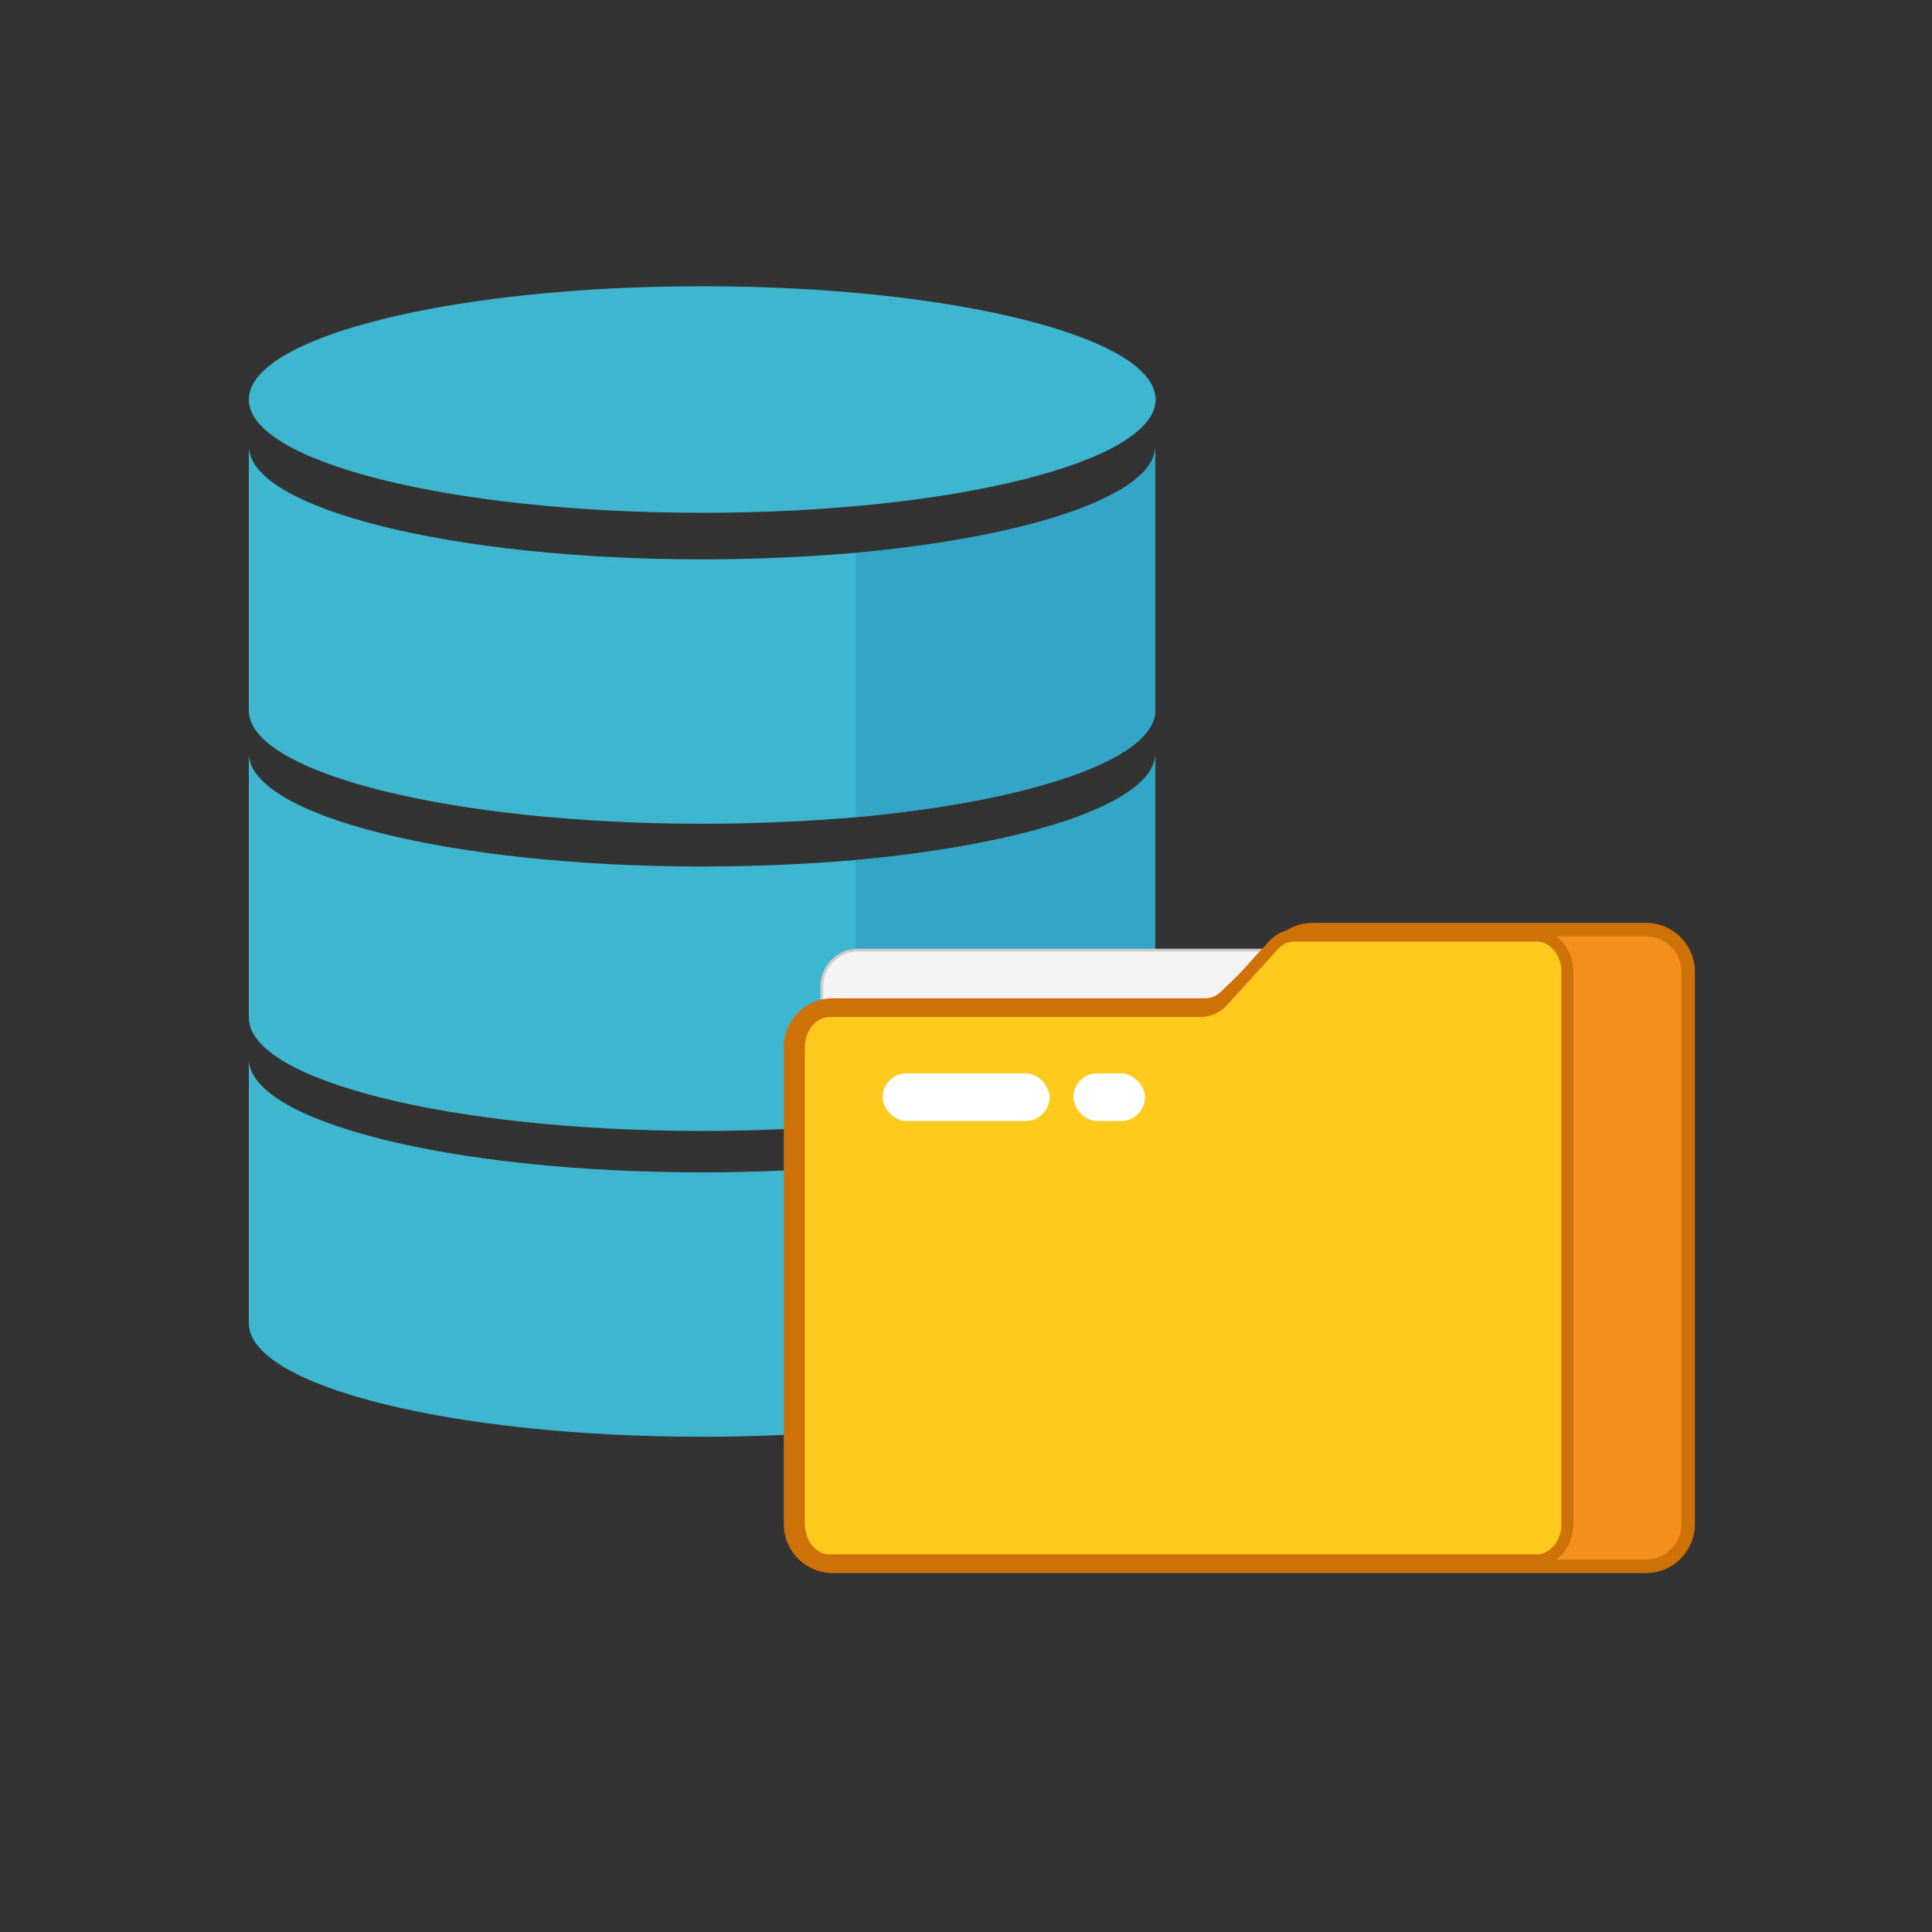
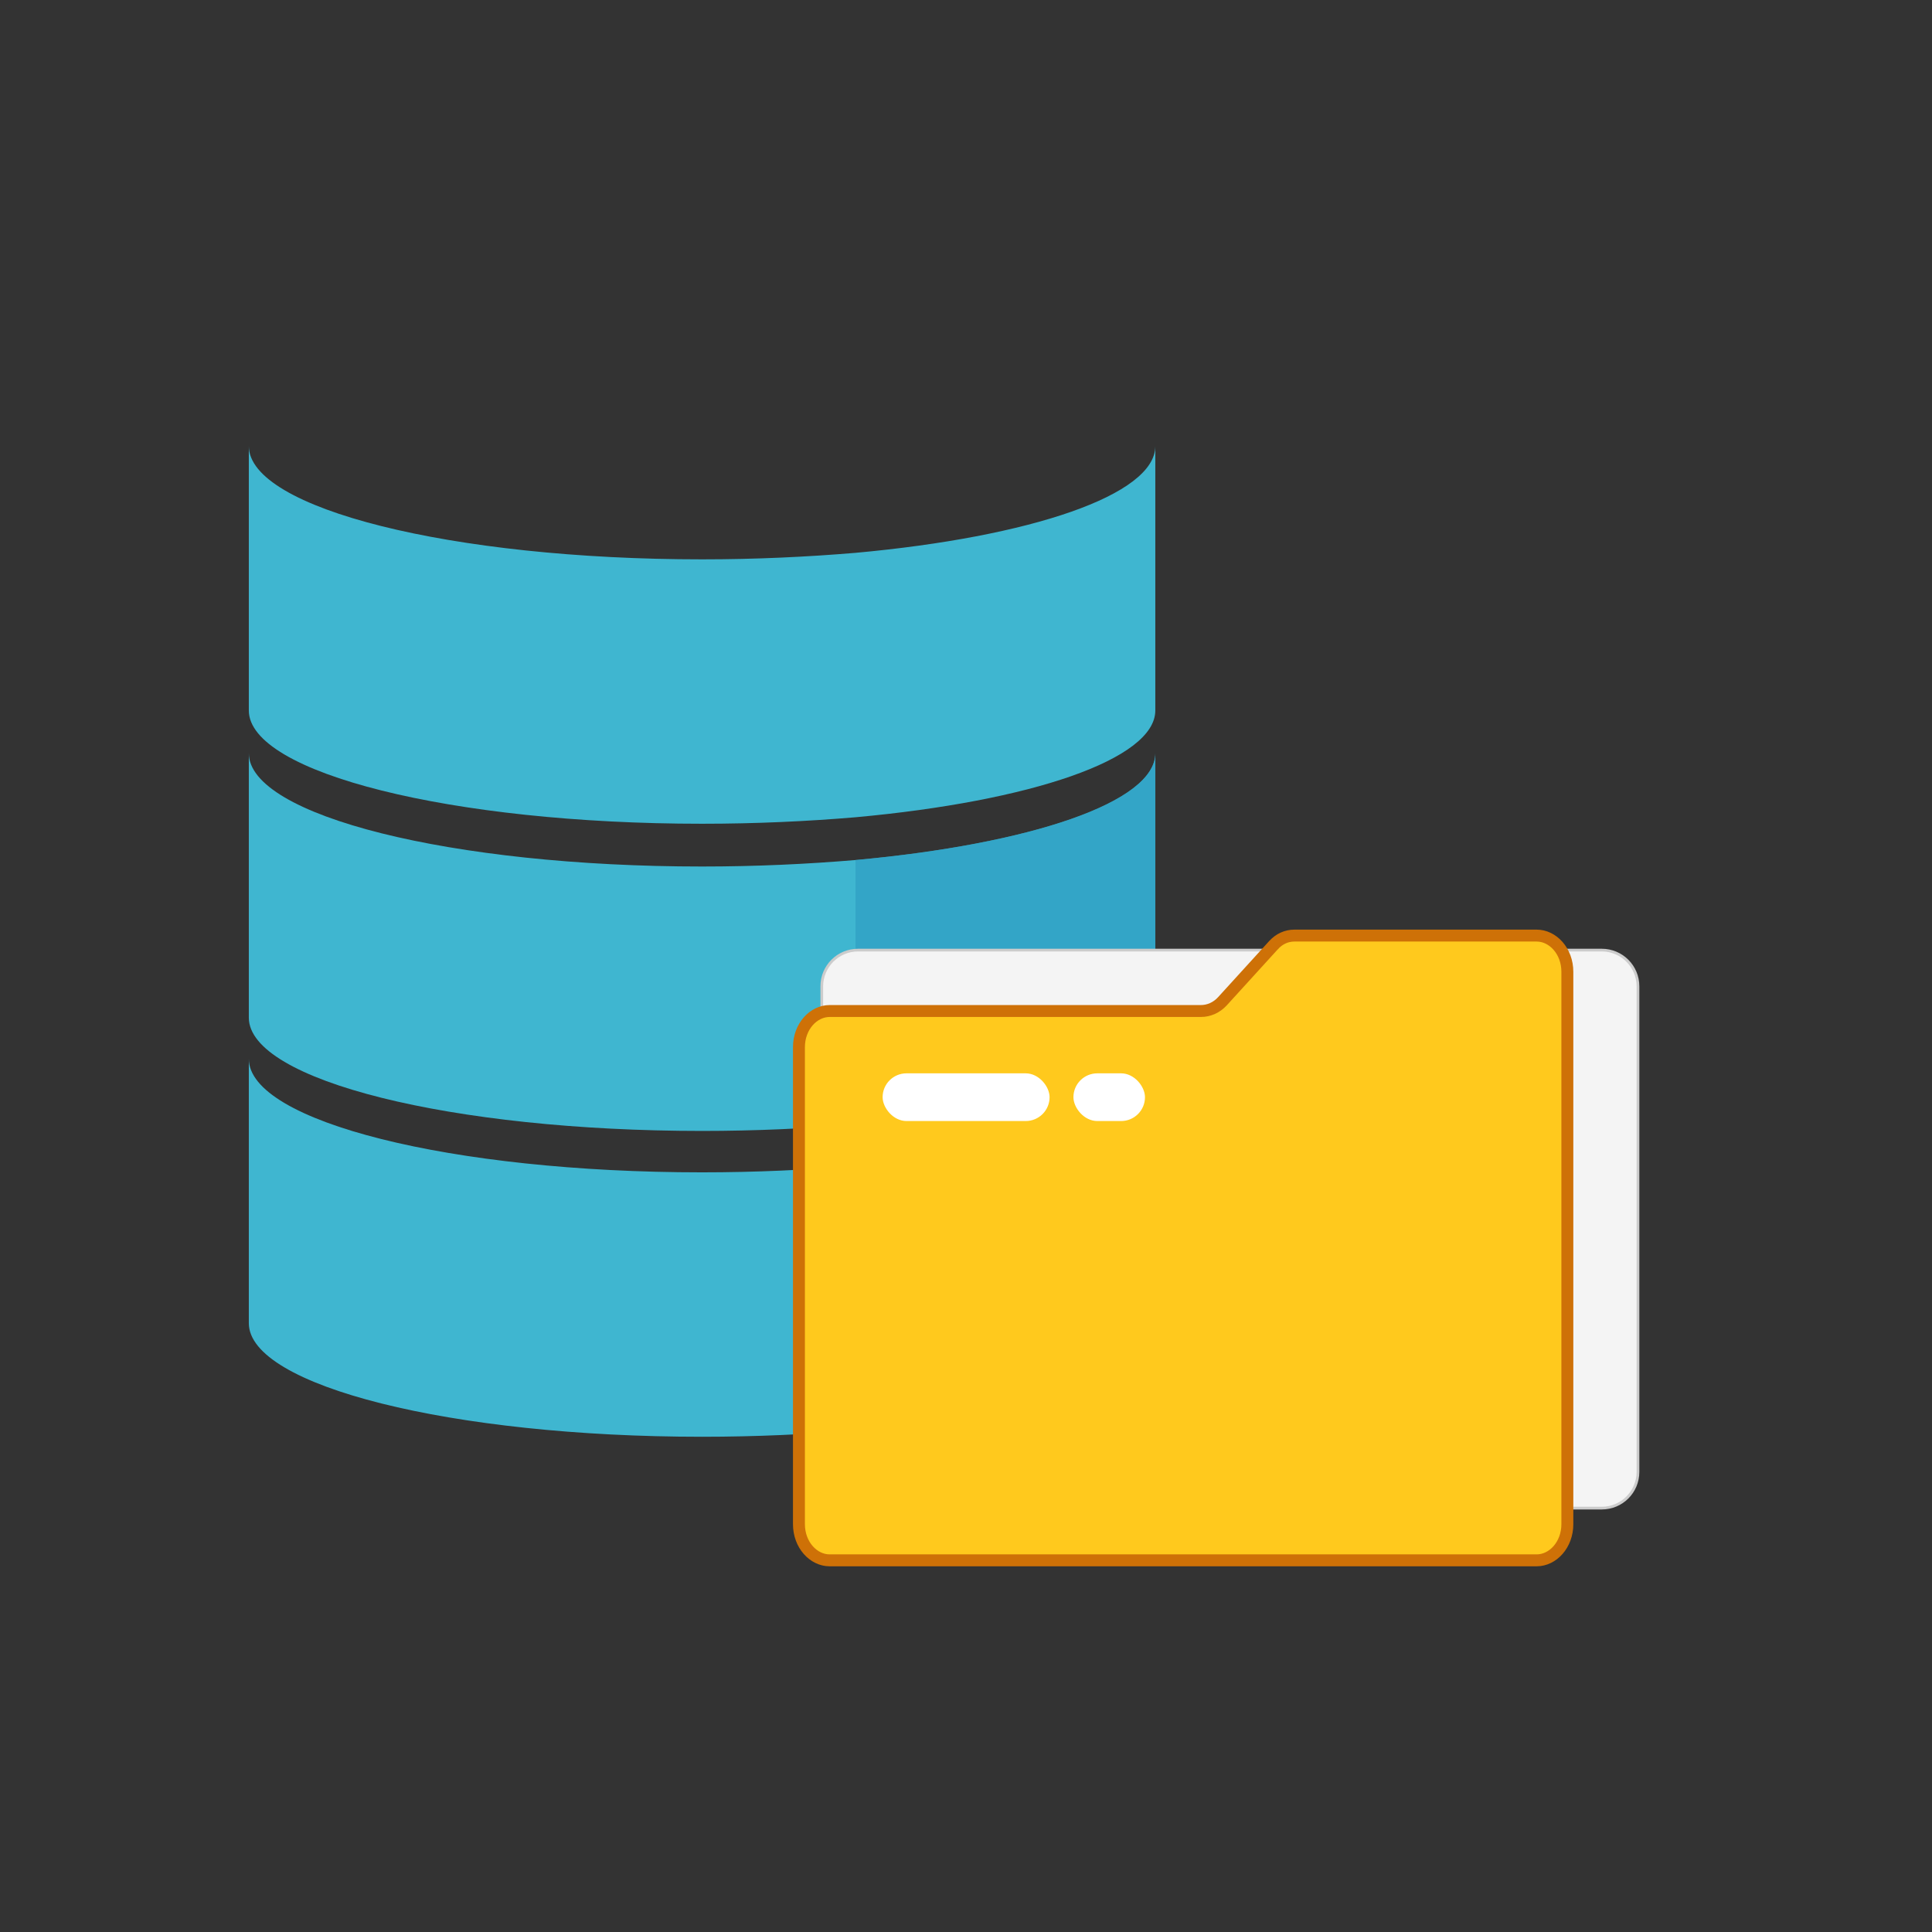
<svg xmlns="http://www.w3.org/2000/svg" width="81" height="81" viewBox="0 0 81 81" fill="none">
  <rect x="0" y="0" width="81" height="81" fill="#333333" stroke="none" />
-   <path d="M29.44 21.499C39.938 21.499 48.449 19.372 48.449 16.749C48.449 14.126 39.938 12 29.44 12C18.942 12 10.432 14.126 10.432 16.749C10.432 19.372 18.942 21.499 29.44 21.499Z" fill="#3FB6D0" />
  <path d="M35.867 23.178C33.849 23.348 31.684 23.451 29.429 23.451C18.933 23.451 10.432 21.32 10.432 18.701V29.787C10.432 32.405 18.944 34.536 29.429 34.536C31.696 34.536 33.861 34.434 35.867 34.264C43.201 33.595 48.437 31.838 48.437 29.787V18.701C48.437 20.753 43.201 22.51 35.867 23.178Z" fill="#3FB6D0" />
  <path d="M35.867 36.057C33.849 36.227 31.684 36.329 29.429 36.329C18.933 36.329 10.432 34.198 10.432 31.58V42.666C10.432 45.295 18.944 47.415 29.429 47.415C31.696 47.415 33.861 47.313 35.867 47.143C43.201 46.474 48.437 44.728 48.437 42.666V31.58C48.437 33.632 43.201 35.389 35.867 36.057Z" fill="#3FB6D0" />
  <path d="M35.867 48.879C33.849 49.049 31.684 49.151 29.429 49.151C18.933 49.151 10.432 47.02 10.432 44.391V55.476C10.432 58.106 18.944 60.237 29.429 60.237C31.696 60.237 33.861 60.135 35.867 59.965C43.201 59.296 48.437 57.539 48.437 55.476V44.391C48.437 46.454 43.201 48.211 35.867 48.879Z" fill="#3FB6D0" />
  <g opacity="0.6">
-     <path d="M48.439 18.699V29.785C48.439 31.836 43.203 33.593 35.869 34.262V23.177C43.203 22.508 48.439 20.751 48.439 18.699Z" fill="#2B9AC1" />
-   </g>
+     </g>
  <g opacity="0.6">
    <path d="M48.439 31.58V42.666C48.439 44.728 43.203 46.474 35.869 47.143V36.057C43.203 35.389 48.439 33.632 48.439 31.58Z" fill="#2B9AC1" />
  </g>
-   <path d="M48.434 44.391V55.476C48.434 57.539 43.197 59.296 35.863 59.965V48.879C43.197 48.211 48.434 46.454 48.434 44.391Z" fill="#1B84B2" />
  <path d="M67.162 39.834H35.968C35.129 39.834 34.449 40.514 34.449 41.353V61.711C34.449 62.55 35.129 63.23 35.968 63.23H67.162C68 63.23 68.68 62.55 68.68 61.711V41.353C68.68 40.514 68 39.834 67.162 39.834Z" fill="#F4F4F4" />
  <path d="M67.154 39.89C67.959 39.89 68.616 40.548 68.616 41.352V61.71C68.616 62.514 67.959 63.172 67.154 63.172H35.972C35.167 63.172 34.51 62.514 34.51 61.71V41.352C34.51 40.548 35.167 39.89 35.972 39.89H67.154ZM67.154 39.777H35.972C35.099 39.777 34.397 40.48 34.397 41.352V61.71C34.397 62.583 35.099 63.285 35.972 63.285H67.154C68.027 63.285 68.73 62.583 68.73 61.71V41.352C68.73 40.48 68.027 39.777 67.154 39.777Z" fill="#CCCCCC" />
-   <path d="M34.913 65.668C33.938 65.668 33.145 64.875 33.145 63.9V43.905C33.145 42.931 33.938 42.137 34.913 42.137H50.521C50.827 42.137 51.121 42.024 51.348 41.808L53.808 39.462C54.137 39.145 54.567 38.975 55.032 38.975H69.019C69.994 38.975 70.787 39.768 70.787 40.743V63.9C70.787 64.875 69.994 65.668 69.019 65.668H34.924H34.913Z" fill="#F48F1C" />
-   <path d="M69.008 39.258C69.824 39.258 70.493 39.927 70.493 40.743V63.9C70.493 64.716 69.824 65.385 69.008 65.385H34.913C34.097 65.385 33.428 64.716 33.428 63.9V43.905C33.428 43.089 34.097 42.421 34.913 42.421H50.521C50.906 42.421 51.269 42.273 51.541 42.013L53.989 39.666C54.261 39.406 54.636 39.258 55.01 39.258H68.997M69.008 38.691H55.021C54.488 38.691 53.989 38.895 53.604 39.258L51.156 41.605C50.986 41.763 50.759 41.854 50.521 41.854H34.913C33.779 41.854 32.861 42.772 32.861 43.905V63.9C32.861 65.034 33.779 65.952 34.913 65.952H69.008C70.141 65.952 71.06 65.034 71.06 63.9V40.743C71.06 39.609 70.141 38.691 69.008 38.691Z" fill="#CE7107" />
  <path d="M51.252 41.977L51.252 41.977L53.389 39.63L53.391 39.629C53.631 39.362 53.939 39.225 54.269 39.225H64.425C65.102 39.225 65.712 39.872 65.712 40.743V63.9C65.712 64.771 65.102 65.418 64.425 65.418H34.793H34.783C34.105 65.418 33.496 64.771 33.496 63.9V43.905C33.496 43.034 34.105 42.387 34.783 42.387H50.348C50.688 42.387 51.01 42.241 51.252 41.977Z" fill="#FFC91D" stroke="#CE7107" stroke-width="0.5" />
  <rect x="37.004" y="45" width="7" height="2" rx="1" fill="white" />
  <rect x="45.004" y="45" width="3" height="2" rx="1" fill="white" />
</svg>